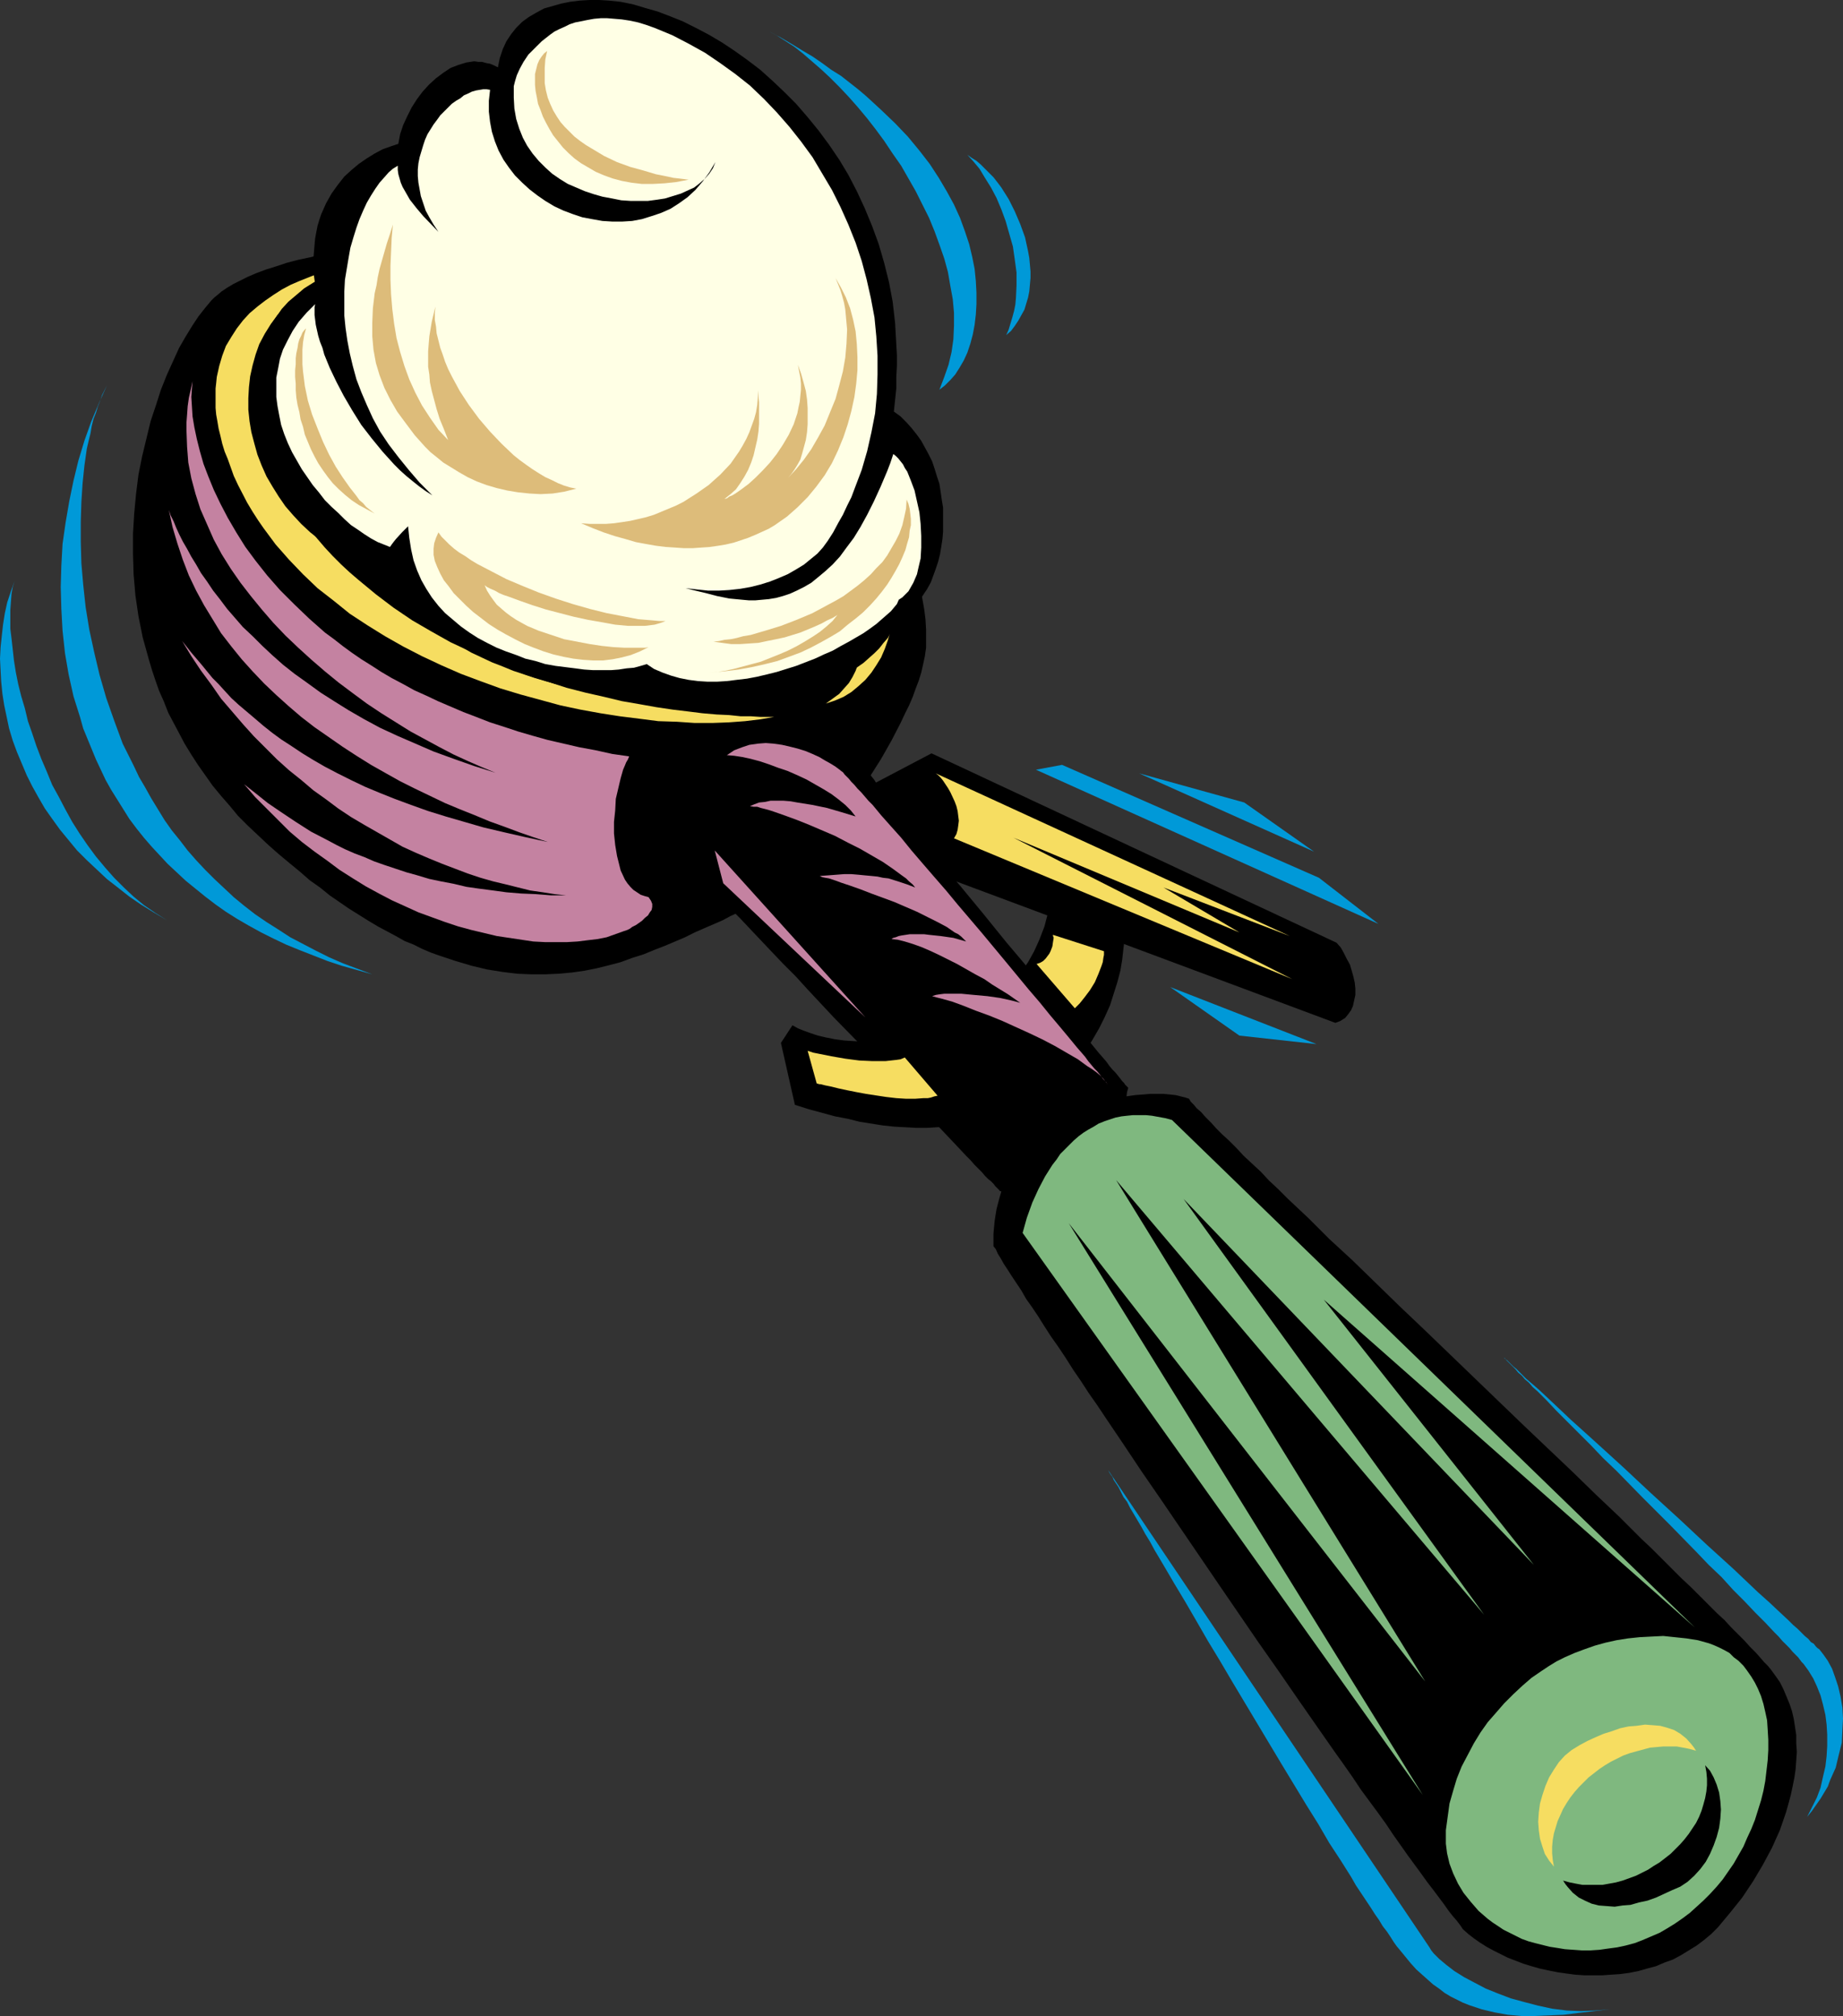
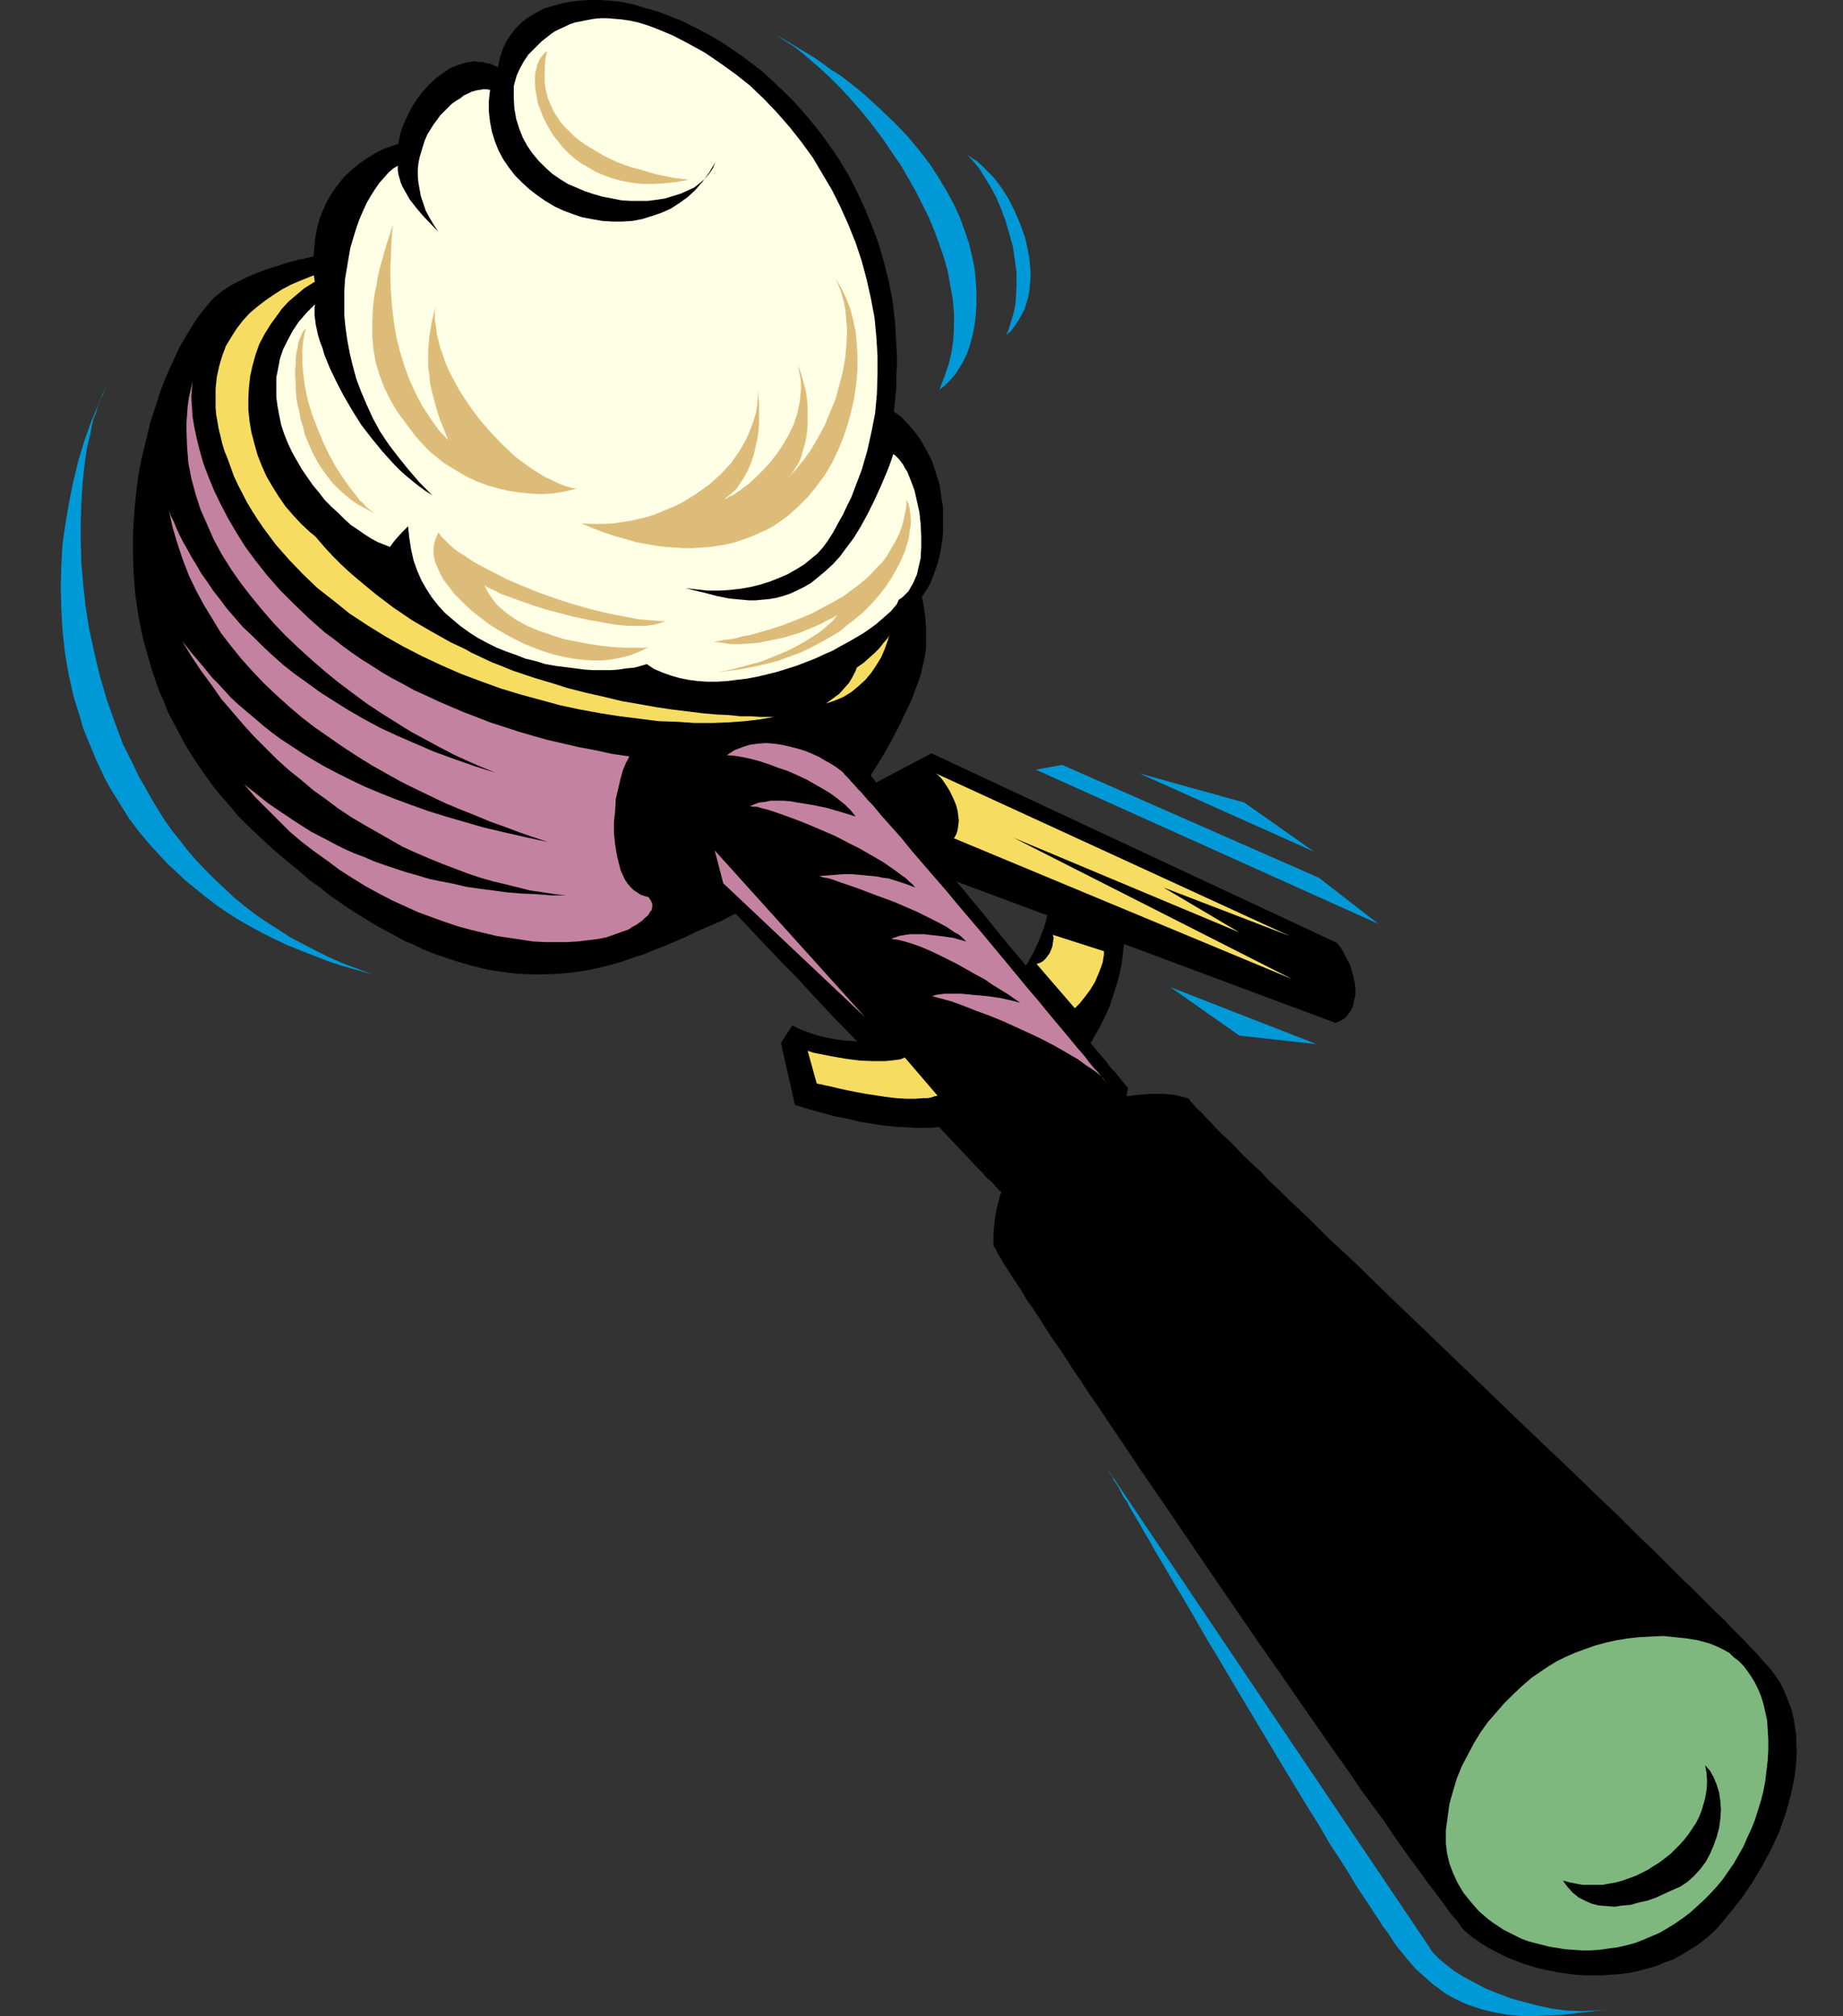
<svg xmlns="http://www.w3.org/2000/svg" xmlns:ns1="http://sodipodi.sourceforge.net/DTD/sodipodi-0.dtd" xmlns:ns2="http://www.inkscape.org/namespaces/inkscape" version="1.0" width="129.766mm" height="141.963mm" id="svg34" ns1:docname="Ice Cream Scoop.wmf">
  <rect width="100%" height="100%" fill="#333333" stroke="none" />
  <ns1:namedview id="namedview34" pagecolor="#ffffff" bordercolor="#000000" borderopacity="0.25" ns2:showpageshadow="2" ns2:pageopacity="0.0" ns2:pagecheckerboard="0" ns2:deskcolor="#d1d1d1" ns2:document-units="mm" />
  <defs id="defs1">
    <pattern id="WMFhbasepattern" patternUnits="userSpaceOnUse" width="6" height="6" x="0" y="0" />
  </defs>
  <path style="fill:#000000;fill-opacity:1;fill-rule:evenodd;stroke:none" d="m 298.152,238.79 0.646,1.777 0.162,1.939 0.323,2.262 v 2.423 2.585 l -0.323,2.747 -0.323,2.908 -0.485,2.908 -0.808,3.07 -0.97,3.07 -0.97,3.07 -1.454,3.231 -1.454,2.908 -1.778,3.07 -1.939,3.07 -2.262,2.747 -2.586,2.747 -2.586,2.585 -3.07,2.262 -1.616,1.292 -3.394,2.1 -1.778,0.808 -1.939,0.969 -1.939,0.808 -1.939,0.808 -2.262,0.646 -2.101,0.646 -2.262,0.485 -2.262,0.485 -2.424,0.323 -2.586,0.323 -2.586,0.162 -2.586,0.162 h -2.747 l -2.909,-0.162 -2.909,-0.162 -3.07,-0.323 -3.07,-0.485 -3.07,-0.485 -3.232,-0.808 -3.394,-0.646 -3.555,-0.969 -3.555,-0.969 -3.555,-1.131 -3.717,-16.479 3.07,-4.685 1.454,0.808 1.616,0.646 1.778,0.646 1.939,0.646 2.101,0.485 2.424,0.485 2.424,0.323 2.424,0.162 2.586,0.162 h 2.747 l 2.747,-0.162 2.747,-0.323 2.909,-0.323 2.747,-0.485 2.909,-0.646 2.747,-0.808 2.909,-1.131 2.747,-1.131 2.747,-1.293 2.586,-1.454 2.586,-1.777 2.424,-1.939 2.262,-2.1 2.101,-2.262 2.101,-2.585 1.939,-2.747 1.616,-2.908 1.454,-3.231 1.293,-3.393 0.97,-3.716 0.485,-1.939 0.323,-1.939 0.162,-2.1 0.323,-2.1 0.808,-0.323 0.808,-0.323 1.131,-0.162 h 1.293 1.293 1.293 l 2.909,0.485 2.747,0.646 1.293,0.485 1.293,0.485 0.97,0.646 0.97,0.646 0.646,0.646 z" id="path1" />
  <path style="fill:#000000;fill-opacity:1;fill-rule:evenodd;stroke:none" d="m 232.542,208.578 15.352,-8.078 107.787,50.408 1.131,1.292 0.808,1.454 0.808,1.616 0.808,1.454 0.485,1.616 0.485,1.777 0.323,1.454 0.162,1.616 v 1.616 l -0.323,1.454 -0.323,1.454 -0.485,1.131 -0.808,1.131 -0.808,0.969 -1.293,0.808 -1.293,0.485 -110.857,-41.36 z" id="path2" />
  <path style="fill:#000000;fill-opacity:1;fill-rule:evenodd;stroke:none" d="m 57.853,78.52 -0.808,0.646 -0.808,0.808 -0.808,0.969 -0.808,0.969 -1.778,2.262 -1.616,2.423 -1.778,2.908 -1.778,3.07 -1.616,3.554 -1.616,3.554 -1.616,4.039 -1.293,4.039 -1.454,4.362 -1.131,4.685 -1.131,4.685 -0.97,4.847 -0.646,5.17 -0.485,5.17 -0.323,5.332 v 5.332 l 0.162,5.493 0.485,5.655 0.808,5.493 1.131,5.655 1.616,5.816 0.808,2.747 0.97,2.908 0.97,2.747 1.293,2.908 1.131,2.908 1.454,2.747 1.454,2.747 1.454,2.747 1.778,2.908 1.778,2.747 1.939,2.747 1.939,2.747 2.262,2.747 2.262,2.585 2.262,2.747 2.586,2.585 2.747,2.585 2.747,2.585 2.747,2.423 2.909,2.423 2.747,2.262 2.586,2.262 2.747,1.939 2.586,2.1 2.586,1.777 2.586,1.777 2.586,1.616 2.586,1.616 2.424,1.454 2.424,1.293 2.424,1.292 2.262,1.293 2.424,0.969 2.262,1.131 2.262,0.969 2.262,0.808 4.363,1.454 4.363,1.293 4.04,0.969 4.04,0.646 3.878,0.485 3.878,0.162 h 3.717 l 3.555,-0.162 3.555,-0.323 3.394,-0.485 3.232,-0.646 3.232,-0.808 3.07,-0.808 3.07,-1.131 3.07,-0.969 2.747,-1.131 2.909,-1.131 5.333,-2.262 2.586,-1.293 2.586,-1.131 4.848,-2.1 2.101,-1.131 2.101,-0.969 1.939,-1.293 2.101,-1.292 2.101,-1.454 2.101,-1.616 2.101,-1.777 2.101,-1.777 1.939,-1.939 2.101,-1.939 4.04,-4.201 3.717,-4.362 3.717,-4.685 3.555,-4.685 3.394,-5.008 3.07,-4.847 2.747,-4.847 2.424,-4.685 1.131,-2.423 1.131,-2.262 0.97,-2.262 0.808,-2.262 0.808,-2.1 0.646,-2.1 0.485,-2.1 0.485,-2.262 0.323,-2.262 v -2.423 -2.423 l -0.162,-2.747 -0.323,-2.585 -0.485,-2.747 -0.646,-2.908 -0.808,-2.908 -1.131,-3.07 -1.131,-3.07 -1.454,-3.07 -1.454,-3.231 -1.939,-3.231 -1.939,-3.231 -2.262,-3.231 -2.424,-3.393 -2.586,-3.393 -2.909,-3.393 -3.07,-3.393 -3.394,-3.393 -3.555,-3.554 -3.878,-3.393 -4.04,-3.393 -4.363,-3.554 -4.525,-3.393 -4.848,-3.393 -5.171,-3.554 -5.333,-3.393 -5.656,-3.231 -6.141,-3.393 -4.525,-2.262 -4.525,-2.1 -4.525,-1.939 -4.686,-1.616 -4.525,-1.454 -4.525,-1.293 -4.525,-1.131 -4.525,-0.808 -4.525,-0.808 -4.363,-0.485 -4.363,-0.485 -4.363,-0.323 -4.202,-0.162 h -4.202 l -4.04,0.162 -3.878,0.323 -3.878,0.323 -3.717,0.485 -3.555,0.485 -3.555,0.485 -3.394,0.808 -3.07,0.646 -3.07,0.808 -2.909,0.969 -2.586,0.808 -2.586,0.969 -2.262,0.969 -1.939,0.969 -1.939,0.969 -1.616,0.969 -1.454,0.969 z" id="path3" />
  <path style="fill:#000000;fill-opacity:1;fill-rule:evenodd;stroke:none" d="m 266.155,316.987 h -0.162 v -0.162 l -0.323,-0.323 -0.323,-0.323 -0.485,-0.485 -0.485,-0.646 -0.646,-0.646 -0.808,-0.646 -0.808,-0.808 -0.808,-0.969 -0.97,-0.969 -0.97,-0.969 -1.131,-1.293 -1.131,-1.131 -2.424,-2.585 -2.747,-2.908 -2.909,-3.07 -3.07,-3.07 -3.07,-3.393 -3.394,-3.554 -3.394,-3.554 -7.11,-7.432 -7.11,-7.27 -6.949,-7.432 -3.232,-3.554 -3.394,-3.393 -3.07,-3.231 -2.909,-3.07 -2.747,-2.908 -2.586,-2.747 -1.131,-1.131 -1.131,-1.293 -1.131,-1.131 -0.97,-0.969 -0.808,-0.969 -0.97,-0.969 -0.646,-0.808 -0.646,-0.646 -0.646,-0.646 -0.485,-0.485 -0.485,-0.485 -0.323,-0.323 -1.131,-1.131 -0.97,-0.969 -2.101,-1.939 -1.939,-1.616 -1.616,-1.777 -0.808,-1.131 -0.646,-0.969 -0.808,-1.293 -0.485,-1.292 -0.485,-1.454 -0.323,-1.616 -0.323,-1.939 -0.162,-2.1 v -1.131 -1.131 l 0.323,-2.262 0.808,-2.262 0.808,-2.1 1.293,-2.262 1.454,-2.1 1.616,-1.939 1.616,-1.777 1.939,-1.777 1.939,-1.454 2.101,-1.293 1.939,-1.131 2.101,-0.808 1.939,-0.485 1.939,-0.323 1.778,0.162 4.686,0.808 4.525,0.969 4.525,1.131 4.363,1.454 1.939,0.808 2.101,0.969 1.778,0.969 1.778,1.131 1.778,1.292 1.454,1.293 1.293,1.454 1.293,1.616 0.323,0.485 0.323,0.485 0.485,0.646 0.646,0.808 0.485,0.808 0.808,0.969 0.808,0.969 0.646,0.969 0.97,1.131 0.97,1.293 2.101,2.423 2.262,2.908 2.424,2.908 2.747,3.393 2.747,3.231 2.747,3.554 3.07,3.554 6.141,7.432 6.141,7.593 6.141,7.27 3.07,3.716 2.909,3.393 2.747,3.393 2.747,3.231 2.424,3.07 2.424,2.747 2.101,2.585 1.131,1.293 0.97,1.131 0.808,1.131 0.808,0.969 0.808,0.808 0.646,0.808 0.646,0.808 0.485,0.646 0.485,0.485 0.323,0.485 0.323,0.323 0.323,0.323 0.162,0.162 v 0 l -0.323,1.131 -0.162,1.292 -0.808,2.585 -0.97,2.585 -1.293,2.747 -1.616,2.747 -1.778,2.747 -1.939,2.585 -2.262,2.423 -2.262,2.262 -1.293,0.969 -1.293,0.969 -1.293,0.808 -1.454,0.646 -1.293,0.808 -1.616,0.485 -1.454,0.485 -1.454,0.323 -1.616,0.162 h -1.454 l -1.616,-0.162 -1.616,-0.162 -1.616,-0.323 z" id="path4" />
  <path style="fill:#000000;fill-opacity:1;fill-rule:evenodd;stroke:none" d="m 316.412,292.429 -0.97,-0.323 -1.293,-0.323 -1.293,-0.323 -1.454,-0.162 -1.778,-0.162 h -1.778 -1.778 l -1.939,0.162 -2.101,0.162 -2.262,0.323 -2.101,0.485 -2.262,0.485 -2.262,0.646 -2.262,0.646 -2.262,0.969 -2.262,0.969 -2.262,1.131 -2.101,1.131 -2.101,1.454 -2.101,1.454 -1.939,1.777 -1.778,1.777 -1.778,1.939 -1.616,2.1 -1.454,2.262 -1.293,2.423 -1.131,2.585 -0.808,2.747 -0.808,3.07 -0.485,3.07 -0.323,3.393 v 3.393 l 0.646,0.808 0.485,1.131 0.808,1.293 0.808,1.454 0.97,1.454 1.131,1.777 1.293,1.939 1.293,1.939 1.293,2.262 1.616,2.262 1.616,2.423 1.616,2.585 1.778,2.747 1.939,2.747 1.939,2.908 1.939,3.07 2.101,3.07 2.101,3.231 2.262,3.231 2.262,3.393 4.686,6.947 4.848,7.27 5.01,7.27 5.171,7.593 10.342,15.187 10.504,15.348 5.333,7.593 5.01,7.27 5.171,7.432 4.848,6.947 2.424,3.393 2.262,3.231 2.262,3.393 4.525,6.139 2.101,2.908 1.939,2.908 1.939,2.747 1.939,2.747 1.778,2.423 1.778,2.423 1.616,2.262 1.616,2.1 1.454,1.939 1.454,1.939 1.131,1.616 1.131,1.454 1.131,1.292 0.97,1.293 0.646,0.969 1.454,1.292 1.454,1.131 1.616,1.131 1.778,1.131 1.778,0.969 1.939,0.969 1.939,0.969 2.101,0.808 2.101,0.808 2.101,0.646 2.262,0.646 2.262,0.485 2.424,0.485 2.262,0.323 2.424,0.323 2.424,0.162 h 2.262 2.586 l 2.262,-0.162 2.424,-0.162 2.424,-0.323 2.424,-0.485 2.262,-0.646 2.424,-0.646 2.262,-0.969 2.262,-0.808 2.101,-1.131 2.101,-1.292 2.101,-1.293 1.939,-1.454 1.939,-1.616 1.778,-1.777 3.232,-3.878 3.232,-4.039 2.909,-4.362 2.586,-4.362 2.424,-4.524 2.101,-4.685 1.616,-4.685 0.646,-2.262 0.646,-2.423 0.485,-2.262 0.485,-2.423 0.323,-2.262 0.162,-2.262 0.162,-2.262 -0.162,-2.262 v -2.262 l -0.323,-2.1 -0.323,-2.1 -0.485,-2.1 -0.646,-1.939 -0.808,-1.939 -0.808,-1.939 -0.97,-1.939 -1.131,-1.616 -1.293,-1.777 -0.808,-0.969 -0.97,-0.969 -0.97,-1.131 -1.293,-1.454 -1.454,-1.454 -1.454,-1.616 -1.616,-1.616 -1.939,-1.939 -1.778,-1.939 -2.101,-1.939 -2.262,-2.262 -2.262,-2.262 -2.262,-2.262 -2.586,-2.423 -2.586,-2.585 -2.586,-2.585 -2.747,-2.747 -2.747,-2.585 -2.909,-2.908 -2.909,-2.908 -6.141,-5.816 -6.302,-6.139 -6.464,-6.139 -6.626,-6.301 -13.251,-12.763 -13.251,-12.763 -6.626,-6.301 -6.302,-6.139 -6.141,-5.978 -6.141,-5.655 -2.747,-2.747 -2.747,-2.747 -2.747,-2.585 -2.747,-2.585 -2.586,-2.585 -2.424,-2.262 -2.262,-2.423 -2.262,-2.1 -2.262,-2.1 -1.939,-2.1 -1.939,-1.939 -1.778,-1.616 -1.616,-1.616 -1.454,-1.616 -1.454,-1.454 -1.131,-1.293 -1.131,-0.969 -0.808,-0.969 -0.808,-0.808 z" id="path5" />
  <path style="fill:#c482a1;fill-opacity:1;fill-rule:evenodd;stroke:none" d="m 48.48,170.611 2.424,3.07 2.747,3.231 1.454,1.777 1.454,1.777 1.616,1.616 1.616,1.777 1.778,1.939 1.939,1.777 2.101,1.777 2.101,1.777 2.262,1.939 2.424,1.939 2.424,1.777 2.747,1.777 2.909,1.939 2.909,1.777 3.07,1.777 3.394,1.777 3.555,1.777 3.717,1.777 3.878,1.616 4.04,1.616 4.363,1.616 4.525,1.616 4.686,1.454 5.01,1.454 5.01,1.454 5.494,1.293 5.656,1.292 5.979,1.293 -3.878,-1.293 -3.717,-1.292 -3.878,-1.454 -4.04,-1.454 -3.878,-1.616 -4.04,-1.616 -3.878,-1.616 -4.04,-1.939 -4.04,-1.939 -3.878,-1.939 -4.04,-2.262 -3.717,-2.1 -3.878,-2.423 -3.717,-2.423 -3.717,-2.585 -3.717,-2.585 -3.555,-2.747 -3.394,-2.908 -3.232,-2.908 -3.232,-3.07 -3.07,-3.231 -2.909,-3.231 -2.747,-3.393 -2.747,-3.554 -2.262,-3.716 -2.262,-3.716 -2.101,-3.878 -1.939,-4.039 -1.616,-4.201 -1.454,-4.362 -1.293,-4.362 -0.97,-4.524 0.485,1.454 0.808,1.616 0.646,1.616 0.808,1.777 0.97,1.939 1.131,1.939 1.131,2.1 1.293,2.1 1.293,2.262 1.616,2.262 1.616,2.423 1.778,2.262 1.939,2.585 2.101,2.423 2.101,2.423 2.586,2.423 2.586,2.585 2.586,2.423 2.909,2.585 3.07,2.423 3.394,2.423 3.555,2.585 3.555,2.262 3.878,2.423 4.202,2.423 4.202,2.262 4.525,2.1 4.848,2.1 4.848,2.1 5.333,1.939 5.494,1.939 5.656,1.777 -3.555,-1.454 -3.717,-1.616 -3.878,-1.777 -3.717,-1.939 -3.878,-2.1 -3.878,-2.1 -3.878,-2.423 -3.878,-2.423 -3.878,-2.585 -3.717,-2.747 -3.878,-2.908 -3.555,-2.908 -3.555,-3.07 -3.555,-3.231 -3.394,-3.231 -3.232,-3.393 -3.07,-3.554 -2.909,-3.554 -2.747,-3.554 -2.586,-3.716 -2.424,-3.878 -2.101,-3.878 -1.778,-4.039 -1.778,-4.039 -1.293,-4.039 -1.131,-4.201 -0.808,-4.201 -0.323,-4.201 -0.162,-4.362 v -2.1 l 0.162,-2.1 0.162,-2.262 0.323,-2.262 0.485,-2.1 0.485,-2.262 -0.162,1.939 -0.162,2.262 0.162,2.585 0.162,2.585 0.485,2.908 0.646,3.07 0.808,3.231 0.97,3.393 1.293,3.393 1.454,3.554 1.778,3.716 1.939,3.716 2.262,3.878 2.424,3.878 2.747,3.716 3.07,3.878 3.394,3.878 3.717,3.716 4.04,3.878 4.202,3.716 2.424,1.777 2.262,1.777 2.424,1.777 2.586,1.777 2.586,1.616 2.747,1.777 2.747,1.616 3.07,1.616 2.909,1.616 3.232,1.454 3.07,1.454 3.394,1.454 3.394,1.454 3.394,1.292 3.717,1.454 3.555,1.131 3.878,1.292 3.878,1.131 4.04,1.131 4.202,0.969 4.202,0.969 4.363,0.808 4.363,0.969 4.525,0.646 -0.323,0.808 -0.485,0.808 -0.323,0.808 -0.485,1.131 -0.323,1.131 -0.323,1.131 -0.646,2.747 -0.646,2.747 -0.162,3.07 -0.323,3.07 v 3.07 l 0.323,3.07 0.485,2.908 0.646,2.585 0.323,1.293 1.131,2.423 0.646,0.969 0.808,0.969 0.808,0.808 0.97,0.646 0.97,0.646 0.97,0.323 1.131,0.323 0.646,0.969 0.323,0.808 v 0.808 l -0.162,0.808 -0.485,0.646 -0.485,0.808 -0.808,0.646 -0.808,0.808 -1.616,1.131 -0.97,0.485 -0.646,0.485 -0.646,0.323 -0.485,0.162 -0.485,0.162 v 0 l -2.262,0.808 -2.262,0.808 -2.424,0.485 -2.747,0.323 -2.586,0.323 -2.747,0.162 h -2.909 -3.07 l -3.07,-0.162 -3.232,-0.485 -3.232,-0.485 -3.232,-0.485 -3.394,-0.808 -3.394,-0.808 -3.555,-0.969 -3.394,-1.131 -3.555,-1.293 -3.555,-1.292 -3.555,-1.616 -3.555,-1.616 -3.394,-1.777 -3.555,-1.939 -3.394,-2.1 -3.555,-2.262 -3.232,-2.423 -3.394,-2.423 -3.394,-2.585 -3.232,-2.747 -3.07,-3.07 -3.07,-3.07 -3.07,-3.07 -2.909,-3.393 3.07,2.423 3.232,2.585 3.555,2.423 3.878,2.585 4.04,2.585 4.363,2.262 2.424,1.292 2.262,1.131 2.586,1.131 2.586,0.969 2.586,1.131 2.747,0.969 2.909,0.969 2.909,0.969 2.909,0.808 3.232,0.969 3.07,0.646 3.394,0.646 3.394,0.808 3.394,0.485 3.717,0.485 3.555,0.485 3.878,0.323 3.878,0.162 4.04,0.323 h 4.04 l -3.07,-0.323 -3.07,-0.485 -3.394,-0.485 -3.232,-0.808 -3.232,-0.808 -3.394,-0.808 -3.394,-0.969 -3.394,-1.131 -3.394,-1.292 -3.394,-1.293 -3.555,-1.454 -3.394,-1.454 -3.555,-1.616 -3.394,-1.939 -3.394,-1.939 -3.394,-1.939 -3.555,-2.1 -3.394,-2.262 -3.232,-2.423 -3.394,-2.423 -3.232,-2.747 -3.232,-2.585 -3.232,-2.908 -3.07,-3.07 -3.07,-3.07 -2.909,-3.231 -2.909,-3.393 -2.909,-3.393 -2.586,-3.716 -2.747,-3.716 -2.586,-3.878 z" id="path6" />
  <path style="fill:#c482a1;fill-opacity:1;fill-rule:evenodd;stroke:none" d="m 294.758,288.552 v 0 l -0.162,-0.162 -0.162,-0.323 -0.323,-0.323 -0.485,-0.485 -0.485,-0.646 -0.485,-0.646 -0.646,-0.808 -0.808,-0.808 -0.808,-0.969 -0.808,-0.969 -0.808,-1.131 -0.97,-1.131 -1.131,-1.292 -2.262,-2.747 -2.424,-2.908 -2.586,-3.07 -2.747,-3.393 -2.909,-3.393 -3.07,-3.716 -3.07,-3.716 -6.302,-7.593 -6.464,-7.593 -3.07,-3.716 -3.232,-3.716 -3.07,-3.554 -2.909,-3.393 -2.747,-3.393 -2.747,-3.07 -2.586,-2.908 -2.262,-2.747 -1.131,-1.131 -0.97,-1.131 -0.97,-1.131 -0.97,-0.969 -0.808,-0.969 -0.808,-0.808 -0.646,-0.808 -0.646,-0.646 -0.485,-0.485 -0.485,-0.646 -0.485,-0.323 -0.162,-0.162 -1.293,-0.969 -1.293,-0.808 -1.454,-0.808 -1.616,-0.969 -1.778,-0.808 -1.939,-0.808 -2.101,-0.646 -1.939,-0.485 -2.101,-0.485 -2.262,-0.323 -2.101,-0.162 -2.101,0.162 -2.262,0.323 -1.939,0.646 -2.101,0.808 -1.939,1.292 1.939,0.162 2.101,0.323 2.262,0.485 2.424,0.646 2.424,0.808 2.586,0.969 2.424,0.808 2.586,1.131 2.424,1.131 2.262,1.293 2.262,1.292 2.101,1.293 1.939,1.454 1.778,1.454 1.454,1.454 1.293,1.616 -3.717,-1.131 -3.878,-1.131 -3.878,-0.808 -4.04,-0.646 -1.778,-0.323 -1.939,-0.162 h -1.616 -1.778 l -1.454,0.323 -1.616,0.162 -1.293,0.485 -1.131,0.485 0.97,0.162 h 0.97 l 0.97,0.323 1.293,0.323 1.131,0.323 1.454,0.485 2.747,0.969 3.07,1.131 3.232,1.293 3.394,1.454 3.394,1.454 3.394,1.777 3.232,1.616 3.07,1.777 3.07,1.777 2.586,1.777 2.424,1.777 1.131,0.808 0.808,0.808 0.97,0.808 0.646,0.808 -2.101,-0.808 -2.424,-0.808 -2.586,-0.808 -1.454,-0.162 -1.454,-0.323 -1.616,-0.162 -1.778,-0.162 -1.616,-0.162 -1.939,-0.162 h -1.939 l -2.101,0.162 -2.101,0.162 -2.262,0.162 0.646,0.323 0.808,0.162 0.97,0.162 0.97,0.323 0.97,0.323 1.293,0.485 2.424,0.808 2.747,0.969 2.909,1.131 3.07,1.131 3.07,1.131 5.979,2.585 2.909,1.454 2.586,1.293 2.424,1.292 2.101,1.454 0.97,0.485 0.808,0.646 0.646,0.646 0.646,0.646 -3.394,-0.969 -3.394,-0.485 -3.07,-0.323 -1.293,-0.162 h -1.454 -1.293 -1.131 l -2.101,0.323 -0.808,0.162 -0.808,0.323 -0.646,0.162 -0.485,0.323 1.616,0.162 1.939,0.485 2.101,0.646 2.262,0.808 2.262,0.969 2.424,1.131 4.848,2.423 4.848,2.747 2.424,1.293 2.101,1.454 2.101,1.293 2.101,1.293 1.616,1.131 1.616,1.131 -1.131,-0.323 -1.293,-0.323 -1.454,-0.323 -1.454,-0.323 -3.394,-0.485 -3.555,-0.323 -3.394,-0.323 h -1.616 -1.616 -1.293 l -1.293,0.162 -0.97,0.162 -0.97,0.323 1.131,0.323 1.293,0.323 2.909,0.808 3.07,1.131 3.232,1.292 3.555,1.293 3.555,1.454 7.11,3.231 3.394,1.616 3.394,1.777 3.07,1.777 3.07,1.777 2.424,1.777 1.293,0.808 1.131,0.808 0.97,0.808 0.808,0.808 0.646,0.808 z" id="path7" />
  <path style="fill:#c482a1;fill-opacity:1;fill-rule:evenodd;stroke:none" d="m 230.28,270.78 -40.077,-44.43 2.262,8.724 z" id="path8" />
  <path style="fill:#f6dd61;fill-opacity:1;fill-rule:evenodd;stroke:none" d="m 104.232,68.826 -1.293,0.162 h -1.454 l -1.778,0.323 -1.778,0.162 -2.101,0.485 -2.101,0.323 -2.101,0.485 -2.424,0.646 -2.262,0.646 -2.424,0.808 -2.424,0.969 -2.424,0.969 -2.262,0.969 -2.424,1.293 -2.262,1.454 -2.101,1.454 -2.101,1.616 -2.101,1.777 -1.778,1.939 -1.616,2.1 -1.454,2.262 -1.454,2.423 -0.97,2.585 -0.808,2.747 -0.646,2.908 -0.162,1.616 -0.162,1.454 v 1.777 1.616 1.777 l 0.162,1.777 0.323,1.777 0.323,1.939 0.485,1.939 0.485,2.1 0.646,2.1 0.808,1.939 0.808,2.262 0.808,2.262 1.131,2.423 2.424,4.685 1.454,2.423 1.454,2.262 1.454,2.1 3.232,4.362 3.555,4.039 3.717,3.878 3.878,3.716 4.363,3.393 4.202,3.393 4.686,3.07 4.686,2.908 4.848,2.747 5.01,2.585 5.171,2.423 5.171,2.262 5.171,1.939 5.333,1.939 5.333,1.616 5.333,1.454 5.333,1.454 5.333,1.131 5.333,0.969 5.171,0.808 5.171,0.646 5.01,0.646 5.01,0.162 4.686,0.323 h 4.686 l 4.363,-0.162 4.363,-0.323 4.04,-0.485 3.717,-0.646 h -0.808 -0.97 -0.97 -0.97 l -2.424,-0.162 h -2.747 l -3.07,-0.323 -3.394,-0.162 -3.717,-0.323 -3.878,-0.485 -4.04,-0.485 -4.363,-0.646 -4.525,-0.808 -4.686,-0.808 -4.686,-1.131 -5.01,-1.131 -5.01,-1.293 -5.01,-1.616 -5.171,-1.616 -5.171,-1.939 -5.171,-2.1 -5.171,-2.423 -5.171,-2.423 -5.171,-2.908 -5.01,-2.908 -5.01,-3.393 -4.686,-3.554 -4.686,-3.878 -2.262,-1.939 -2.262,-2.1 -2.262,-2.262 -2.101,-2.262 -1.939,-2.262 -2.101,-2.585 -1.939,-2.423 -1.939,-2.585 -1.939,-2.747 -1.778,-2.747 -1.778,-2.747 -1.616,-2.908 -0.323,-0.969 -0.646,-1.131 -0.323,-1.131 -0.485,-1.454 -0.485,-1.454 -0.323,-1.777 -0.485,-1.777 -0.323,-1.939 -0.162,-1.939 -0.162,-2.1 -0.162,-2.262 v -2.1 -2.262 l 0.323,-2.262 0.323,-2.423 0.485,-2.262 0.646,-2.262 0.646,-2.262 0.97,-2.262 1.131,-2.262 1.454,-2.1 1.454,-2.1 1.778,-1.939 2.101,-1.777 2.101,-1.777 2.586,-1.616 2.747,-1.454 3.07,-1.454 3.232,-1.131 1.778,-0.485 1.778,-0.485 1.939,-0.323 1.939,-0.485 2.101,-0.323 z" id="path9" />
  <path style="fill:#f6dd61;fill-opacity:1;fill-rule:evenodd;stroke:none" d="m 115.059,69.957 1.454,-0.162 h 1.616 1.616 1.778 l 1.778,0.162 1.939,0.162 3.878,0.646 4.202,0.808 4.202,1.131 4.525,1.293 4.686,1.616 4.848,1.777 4.686,1.939 5.01,2.1 5.01,2.423 5.01,2.423 4.848,2.747 5.01,2.908 5.01,3.07 4.686,3.07 4.848,3.393 4.525,3.393 4.525,3.554 4.202,3.716 4.202,3.716 3.878,3.878 3.555,3.878 3.394,4.039 2.909,4.039 2.747,4.201 1.293,2.1 1.131,1.939 1.131,2.1 0.97,2.262 0.808,1.939 0.808,2.262 0.646,2.1 0.485,2.1 0.485,2.1 0.323,2.1 0.162,2.1 v 2.262 l -0.162,2.262 -0.323,2.423 -0.485,2.262 -0.646,2.262 -0.808,2.262 -0.97,2.262 -1.293,2.1 -1.293,1.939 -1.616,1.939 -1.778,1.616 -1.939,1.616 -2.101,1.293 -2.262,0.969 -2.424,0.808 1.778,-1.292 1.778,-1.293 1.293,-1.454 1.293,-1.454 0.97,-1.616 0.808,-1.616 0.646,-1.777 0.485,-1.939 0.323,-2.262 0.162,-2.1 0.162,-2.423 v -2.585 l -0.162,-2.908 -0.162,-2.908 -0.162,-3.231 -0.162,-3.554 -0.162,-0.969 -0.162,-0.969 -0.162,-0.969 -0.485,-1.131 -0.646,-2.262 -1.131,-2.423 -1.454,-2.585 -1.616,-2.908 -1.939,-2.908 -2.101,-2.908 -2.424,-3.07 -2.586,-3.231 -2.747,-3.231 -3.07,-3.231 -3.232,-3.393 -3.394,-3.231 -3.717,-3.393 -3.717,-3.231 -4.04,-3.231 -4.202,-3.231 -4.202,-3.231 -4.525,-3.07 -4.525,-2.908 -4.686,-2.747 -4.848,-2.747 -5.01,-2.585 -5.01,-2.423 -5.171,-2.1 -5.333,-1.939 -5.333,-1.777 -5.494,-1.616 -5.494,-1.293 -5.494,-1.131 z" id="path10" />
-   <path style="fill:#7fb87f;fill-opacity:1;fill-rule:evenodd;stroke:none" d="m 451.025,433.151 -139.137,-135.067 -1.778,-0.485 -1.778,-0.323 -1.778,-0.323 -1.616,-0.162 h -1.616 -1.778 l -1.616,0.162 -1.454,0.162 -1.616,0.323 -1.454,0.485 -1.454,0.485 -1.616,0.646 -1.293,0.808 -1.454,0.808 -1.293,0.808 -1.293,0.969 -1.293,1.131 -1.131,1.131 -1.293,1.293 -1.131,1.131 -0.97,1.454 -1.131,1.454 -1.939,3.07 -1.778,3.393 -1.616,3.554 -1.454,4.039 -1.131,4.039 106.494,149.608 -94.213,-152.193 94.859,121.98 -82.254,-133.451 97.929,115.679 -79.992,-110.671 93.243,97.423 -55.914,-70.603 z" id="path11" />
  <path style="fill:#7fb87f;fill-opacity:1;fill-rule:evenodd;stroke:none" d="m 454.742,437.352 -2.909,-0.808 -3.07,-0.485 -3.07,-0.323 -3.07,-0.323 -3.232,0.162 -3.07,0.162 -3.07,0.323 -3.07,0.485 -2.909,0.646 -2.909,0.808 -2.747,0.969 -2.586,0.969 -2.586,1.131 -2.262,1.131 -2.101,1.292 -1.939,1.293 -2.586,1.777 -2.424,2.1 -2.424,2.262 -2.424,2.423 -2.101,2.423 -2.262,2.585 -1.939,2.747 -1.778,2.908 -1.616,3.07 -1.616,3.07 -1.293,3.231 -0.97,3.231 -0.97,3.393 -0.485,3.554 -0.485,3.554 v 3.554 l 0.323,2.585 0.646,2.747 0.97,2.585 1.293,2.747 1.454,2.423 1.939,2.423 2.101,2.423 2.424,2.1 1.293,0.969 1.454,0.969 1.454,0.969 1.616,0.808 1.616,0.808 1.616,0.808 1.778,0.646 1.778,0.485 1.939,0.485 1.939,0.485 2.101,0.323 1.939,0.323 2.262,0.162 2.262,0.162 h 2.262 l 2.424,-0.162 2.262,-0.323 2.424,-0.323 2.262,-0.485 2.424,-0.646 2.101,-0.808 2.262,-0.969 2.262,-0.969 1.939,-1.131 2.101,-1.292 2.101,-1.454 1.939,-1.454 1.778,-1.616 1.778,-1.616 1.778,-1.777 1.778,-1.939 1.616,-1.939 1.454,-2.1 1.454,-2.1 1.293,-2.262 1.293,-2.262 0.97,-2.262 1.131,-2.423 0.97,-2.423 0.808,-2.585 0.808,-2.585 0.646,-2.585 0.485,-2.585 0.323,-2.747 0.323,-2.747 0.162,-2.747 v -2.747 l -0.162,-2.747 -0.162,-2.423 -0.485,-2.262 -0.485,-2.1 -0.646,-2.1 -0.808,-1.939 -0.808,-1.616 -0.97,-1.616 -1.131,-1.616 -0.97,-1.292 -1.293,-1.293 -1.293,-0.969 -1.131,-1.131 -1.454,-0.808 -1.293,-0.646 -1.454,-0.646 z" id="path12" />
-   <path style="fill:#f6dd61;fill-opacity:1;fill-rule:evenodd;stroke:none" d="m 413.534,496.807 -1.293,-1.616 -1.131,-1.777 -0.646,-1.939 -0.646,-2.1 -0.323,-2.262 -0.162,-2.262 0.162,-2.423 0.323,-2.423 0.646,-2.262 0.808,-2.423 0.97,-2.262 1.293,-2.1 1.293,-1.939 1.616,-1.777 1.778,-1.454 2.101,-1.293 2.101,-1.131 2.101,-0.969 2.262,-0.969 2.101,-0.646 2.262,-0.808 2.262,-0.485 2.101,-0.162 2.262,-0.323 2.101,0.162 1.939,0.162 1.778,0.485 1.939,0.646 1.616,0.969 1.616,1.293 1.293,1.454 0.646,0.808 0.646,0.969 -1.778,-0.485 -1.616,-0.323 -1.778,-0.323 h -1.778 -1.778 l -1.778,0.162 -1.778,0.162 -1.778,0.485 -1.778,0.485 -1.778,0.485 -1.778,0.646 -1.616,0.808 -1.616,0.808 -1.616,0.969 -1.454,0.969 -1.454,1.131 -1.454,1.131 -1.293,1.293 -1.293,1.292 -1.131,1.293 -1.131,1.454 -0.97,1.454 -0.97,1.616 -0.646,1.454 -0.808,1.777 -0.485,1.616 -0.485,1.616 -0.323,1.777 -0.162,1.777 v 1.777 l 0.162,1.777 z" id="path13" />
  <path style="fill:#000000;fill-opacity:1;fill-rule:evenodd;stroke:none" d="m 453.772,469.826 1.293,1.454 0.97,1.777 0.808,1.939 0.646,2.1 0.323,2.262 0.162,2.262 -0.162,2.423 -0.323,2.423 -0.646,2.423 -0.808,2.262 -0.97,2.262 -1.131,2.1 -1.454,1.939 -1.616,1.777 -1.778,1.616 -1.939,1.292 -2.262,0.969 -2.101,0.969 -2.101,0.969 -2.262,0.808 -2.262,0.485 -2.262,0.646 -2.101,0.162 -2.101,0.323 -2.101,-0.162 -2.101,-0.162 -1.939,-0.485 -1.778,-0.808 -1.616,-0.808 -1.616,-1.292 -1.293,-1.454 -0.646,-0.808 -0.646,-0.969 1.778,0.485 1.616,0.323 1.778,0.323 h 1.778 1.778 1.778 l 3.555,-0.646 1.778,-0.485 1.778,-0.646 1.778,-0.646 1.616,-0.808 1.616,-0.808 1.454,-0.969 1.616,-0.969 1.454,-1.131 1.454,-1.131 1.293,-1.292 1.293,-1.293 1.131,-1.292 1.131,-1.454 0.97,-1.454 0.97,-1.454 0.808,-1.616 0.646,-1.616 0.485,-1.616 0.485,-1.777 0.323,-1.777 0.162,-1.616 v -1.777 l -0.162,-1.777 z" id="path14" />
  <path style="fill:#f6dd61;fill-opacity:1;fill-rule:evenodd;stroke:none" d="m 343.238,249.13 -94.213,-43.299 0.646,0.485 0.646,0.646 0.646,0.808 0.646,0.969 0.646,0.969 0.646,1.131 1.131,2.423 0.485,1.292 0.323,1.293 0.162,1.292 0.162,1.293 -0.162,1.292 -0.162,1.131 -0.323,1.131 -0.646,1.131 90.011,37.483 -74.174,-37.644 60.115,25.204 -20.2,-11.956 z" id="path15" />
  <path style="fill:#f6dd61;fill-opacity:1;fill-rule:evenodd;stroke:none" d="m 214.928,279.666 2.424,8.724 v 0 h 0.162 l 0.485,0.162 h 0.323 l 0.646,0.162 0.646,0.162 0.808,0.162 0.808,0.162 1.939,0.485 2.262,0.485 2.424,0.485 2.586,0.485 5.333,0.808 2.747,0.323 2.586,0.162 h 2.424 l 2.262,-0.162 h 1.131 l 0.808,-0.162 0.97,-0.323 0.808,-0.162 -8.726,-10.178 -1.131,0.485 -1.131,0.162 -1.454,0.162 -1.454,0.162 h -1.616 -1.778 l -3.555,-0.162 -3.717,-0.485 -3.717,-0.646 -3.232,-0.646 -1.616,-0.323 z" id="path16" />
  <path style="fill:#f6dd61;fill-opacity:1;fill-rule:evenodd;stroke:none" d="m 280.214,248.807 13.574,4.362 v 0.969 l -0.162,0.808 -0.162,1.131 -0.323,0.969 -0.808,2.1 -0.97,2.262 -1.293,2.1 -1.454,1.939 -1.293,1.616 -0.646,0.646 -0.646,0.646 -10.181,-11.794 0.97,-0.323 0.808,-0.485 0.646,-0.646 0.485,-0.646 0.485,-0.646 0.323,-0.646 0.485,-1.293 0.162,-1.131 0.162,-0.969 v -0.323 l -0.162,-0.323 z" id="path17" />
  <path style="fill:#0099d8;fill-opacity:1;fill-rule:evenodd;stroke:none" d="m 275.689,204.862 91.142,41.037 -15.837,-12.279 -68.357,-30.051 z" id="path18" />
  <path style="fill:#0099d8;fill-opacity:1;fill-rule:evenodd;stroke:none" d="M 303.161,205.831 349.702,226.673 331.118,213.587 Z" id="path19" />
  <path style="fill:#0099d8;fill-opacity:1;fill-rule:evenodd;stroke:none" d="m 311.403,262.702 38.946,15.187 -20.523,-2.262 z" id="path20" />
  <path style="fill:#0099d8;fill-opacity:1;fill-rule:evenodd;stroke:none" d="m 28.442,102.593 -0.646,1.293 -0.646,1.292 -0.485,1.454 -0.646,1.616 -0.485,1.616 -0.646,1.616 -0.485,1.939 -0.323,1.939 -0.485,1.939 -0.485,2.1 -0.323,2.262 -0.323,2.262 -0.485,4.685 -0.323,5.008 -0.162,5.17 v 5.493 l 0.162,5.655 0.485,5.655 0.646,5.978 0.97,5.978 1.293,5.978 1.454,6.139 1.778,6.139 2.101,5.978 2.262,6.139 1.454,2.908 1.454,2.908 1.454,3.07 1.616,2.747 1.616,2.908 1.778,2.908 1.778,2.908 1.939,2.747 2.101,2.585 2.101,2.747 2.262,2.585 2.424,2.585 2.424,2.423 2.586,2.423 2.586,2.423 2.747,2.262 2.909,2.262 3.07,2.1 3.07,1.939 3.232,2.1 3.394,1.777 3.394,1.777 3.555,1.777 3.717,1.616 3.878,1.454 3.878,1.454 -4.04,-1.131 -4.04,-1.131 -3.878,-1.293 -3.717,-1.454 -3.717,-1.454 -3.555,-1.454 -3.394,-1.616 -3.232,-1.616 -3.232,-1.777 -3.07,-1.777 -3.07,-1.939 -2.747,-1.939 -2.747,-2.1 -2.586,-2.1 -2.586,-2.1 -2.424,-2.262 -2.424,-2.262 -2.101,-2.262 -2.101,-2.262 -2.101,-2.423 -1.939,-2.423 -1.939,-2.585 -1.616,-2.585 -1.616,-2.585 -1.616,-2.585 -1.454,-2.585 -1.293,-2.747 -1.293,-2.747 -1.131,-2.747 -1.131,-2.747 -1.131,-2.747 -0.808,-2.908 -1.778,-5.655 -1.293,-5.816 -0.97,-5.655 -0.646,-5.978 -0.323,-5.816 -0.162,-5.816 0.162,-5.655 0.323,-5.816 0.808,-5.655 0.97,-5.655 1.131,-5.493 1.293,-5.332 1.616,-5.332 1.778,-5.008 2.101,-5.008 z" id="path21" />
-   <path style="fill:#0099d8;fill-opacity:1;fill-rule:evenodd;stroke:none" d="m 3.878,154.616 -0.485,1.616 -0.323,1.777 -0.162,2.1 -0.162,2.262 v 2.423 2.585 l 0.323,2.585 0.323,2.908 0.323,2.908 0.485,3.07 0.646,3.231 0.808,3.231 0.97,3.231 0.808,3.393 1.131,3.231 1.131,3.393 1.293,3.393 1.454,3.393 1.454,3.554 1.778,3.231 1.778,3.393 1.778,3.231 1.939,3.07 2.101,3.07 2.262,3.07 2.424,2.908 2.424,2.747 2.586,2.585 2.586,2.423 2.747,2.262 3.07,2.1 3.07,1.939 -3.555,-2.1 -3.394,-2.1 -3.07,-2.1 -3.07,-2.423 -2.909,-2.262 -2.747,-2.585 -2.586,-2.423 -2.586,-2.585 -2.262,-2.747 -2.262,-2.747 -2.101,-2.908 -1.939,-2.747 -1.778,-3.07 -1.616,-2.908 -1.454,-2.908 -1.293,-3.07 -1.293,-3.07 -1.131,-3.07 -0.97,-3.231 -0.646,-3.07 -0.646,-3.07 -0.485,-3.07 -0.323,-3.231 -0.162,-3.07 L 0,175.296 l 0.162,-3.07 0.323,-3.07 0.323,-2.908 0.485,-3.07 0.646,-2.908 0.97,-2.908 z" id="path22" />
  <path style="fill:#0099d8;fill-opacity:1;fill-rule:evenodd;stroke:none" d="m 204.747,8.401 2.101,1.131 2.262,1.454 2.262,1.454 2.262,1.777 2.424,2.1 2.424,2.1 2.424,2.262 2.424,2.423 2.586,2.747 2.424,2.747 2.424,2.908 2.262,2.908 2.262,3.07 2.262,3.393 2.262,3.231 1.939,3.393 1.939,3.393 1.778,3.554 1.778,3.554 1.454,3.554 1.293,3.554 1.293,3.716 0.97,3.554 0.646,3.716 0.646,3.554 0.323,3.554 v 3.554 l -0.162,3.554 -0.485,3.393 -0.808,3.393 -1.131,3.231 -1.293,3.393 1.454,-1.131 1.454,-1.454 1.293,-1.454 1.131,-1.777 1.131,-1.939 0.97,-2.1 0.808,-2.423 0.646,-2.423 0.485,-2.585 0.323,-2.747 0.162,-2.747 v -3.07 l -0.162,-3.07 -0.323,-3.231 -0.646,-3.231 -0.808,-3.393 -1.131,-3.393 -1.293,-3.554 -1.616,-3.554 -1.939,-3.554 -2.101,-3.554 -2.424,-3.716 -2.747,-3.554 -3.07,-3.716 -3.394,-3.554 -3.717,-3.554 -4.04,-3.716 -2.101,-1.777 -2.262,-1.777 -2.262,-1.777 -2.586,-1.616 -2.424,-1.777 -2.586,-1.777 -2.747,-1.616 -2.909,-1.777 -2.747,-1.616 z" id="path23" />
  <path style="fill:#0099d8;fill-opacity:1;fill-rule:evenodd;stroke:none" d="m 257.429,41.199 1.616,1.777 1.616,1.939 1.454,2.423 1.616,2.585 1.454,2.747 1.293,3.07 1.131,3.07 0.97,3.393 0.97,3.393 0.485,3.393 0.485,3.554 v 3.393 l -0.162,3.393 -0.162,1.777 -0.323,1.616 -0.485,1.777 -0.485,1.616 -0.485,1.616 -0.646,1.454 1.293,-1.131 0.97,-1.293 0.97,-1.454 0.808,-1.454 0.808,-1.454 0.485,-1.616 0.485,-1.616 0.323,-1.616 0.162,-1.777 0.162,-1.777 V 72.219 l -0.162,-1.777 -0.162,-1.777 -0.323,-1.777 -0.808,-3.716 -1.293,-3.554 -1.454,-3.393 -1.616,-3.231 -1.939,-3.07 -0.97,-1.293 -1.131,-1.454 -1.131,-1.131 -1.131,-1.131 -1.131,-1.131 -1.131,-0.969 -1.293,-0.808 z" id="path24" />
  <path style="fill:#0099d8;fill-opacity:1;fill-rule:evenodd;stroke:none" d="m 294.92,391.306 85.486,126.989 0.485,0.808 0.646,0.808 0.646,0.646 0.808,0.808 1.939,1.616 2.101,1.616 2.586,1.616 2.747,1.454 3.07,1.616 3.232,1.292 3.394,1.293 3.555,0.969 3.717,0.969 3.717,0.808 3.878,0.485 3.878,0.162 3.878,-0.162 3.717,-0.323 -4.202,0.485 -4.202,0.485 -3.878,0.485 -3.878,0.162 -3.878,0.162 h -3.555 l -3.555,-0.323 -3.555,-0.646 -3.394,-0.808 -3.394,-1.131 -1.616,-0.646 -1.616,-0.808 -1.616,-0.808 -1.616,-0.969 -1.454,-1.131 -1.616,-1.131 -1.454,-1.293 -1.454,-1.292 -1.616,-1.454 -1.454,-1.616 -1.454,-1.777 -1.454,-1.777 -0.808,-0.969 -0.808,-1.131 -0.808,-1.292 -0.97,-1.454 -1.131,-1.454 -0.97,-1.616 -1.131,-1.616 -1.131,-1.777 -1.293,-1.939 -1.293,-1.939 -1.293,-1.939 -1.293,-2.262 -2.747,-4.362 -3.07,-4.685 -2.909,-5.008 -3.232,-5.17 -3.232,-5.332 -3.232,-5.332 -13.251,-22.134 -3.232,-5.493 -3.232,-5.332 -3.07,-5.332 -2.909,-5.008 -2.909,-4.847 -2.747,-4.685 -2.586,-4.362 -1.131,-2.1 -1.293,-2.1 -0.97,-1.777 -2.101,-3.554 -0.97,-1.616 -0.808,-1.616 -0.97,-1.292 -0.646,-1.293 -0.646,-1.293 -0.646,-0.969 -0.646,-0.969 -0.323,-0.808 -0.485,-0.646 -0.323,-0.485 -0.162,-0.323 z" id="path25" />
-   <path style="fill:#0099d8;fill-opacity:1;fill-rule:evenodd;stroke:none" d="m 480.921,483.559 1.293,-2.585 1.293,-2.585 0.97,-2.585 0.646,-2.908 0.646,-2.747 0.323,-2.747 0.162,-2.747 v -2.908 l -0.162,-2.747 -0.323,-2.585 -0.646,-2.747 -0.646,-2.423 -0.97,-2.423 -0.97,-2.1 -1.293,-2.1 -1.293,-1.777 -0.485,-0.485 -0.485,-0.646 -0.485,-0.646 -0.646,-0.646 -0.808,-0.808 -0.808,-0.969 -0.97,-0.969 -0.97,-0.969 -0.97,-1.131 -1.131,-1.131 -2.424,-2.585 -2.747,-2.747 -2.747,-2.908 -3.07,-3.07 -3.07,-3.393 -3.394,-3.231 -3.394,-3.554 -6.949,-7.109 -7.272,-7.27 -6.949,-7.109 -3.555,-3.393 -3.232,-3.393 -3.232,-3.231 -3.07,-3.07 -2.909,-2.908 -2.586,-2.747 -2.424,-2.423 -1.293,-1.131 -0.97,-1.131 -1.131,-0.969 -0.808,-0.969 -0.97,-0.808 -0.646,-0.808 -0.808,-0.808 -0.646,-0.646 -0.485,-0.485 -0.485,-0.485 -0.646,-0.646 v 0 l -0.162,-0.162 0.162,0.162 h 0.162 l 0.162,0.323 0.485,0.323 0.485,0.485 0.485,0.485 0.646,0.646 0.808,0.646 0.808,0.808 0.808,0.808 0.97,0.969 1.131,0.969 1.131,0.969 1.293,1.131 2.586,2.423 2.747,2.585 3.07,2.908 3.232,2.908 3.394,3.07 3.555,3.231 3.717,3.393 7.434,6.947 7.434,6.786 7.434,6.947 3.555,3.231 3.555,3.231 3.232,3.07 3.232,3.07 3.07,2.747 2.747,2.585 2.424,2.262 1.131,1.131 1.131,0.969 0.97,0.969 0.97,0.969 0.97,0.808 0.646,0.808 0.808,0.485 0.485,0.646 0.485,0.485 0.485,0.323 1.131,1.454 1.131,1.616 1.131,2.1 0.808,2.262 0.808,2.423 0.646,2.747 0.485,2.908 0.162,2.908 -0.162,3.07 -0.162,3.393 -0.808,3.231 -0.808,3.393 -1.454,3.231 -0.646,1.777 -0.97,1.616 -0.97,1.616 -1.131,1.616 -1.131,1.616 z" id="path26" />
  <path style="fill:#000000;fill-opacity:1;fill-rule:evenodd;stroke:none" d="m 162.085,0.162 3.07,0.323 3.232,0.646 3.232,0.969 3.394,0.969 3.394,1.293 3.232,1.293 3.555,1.777 3.394,1.777 3.555,2.1 3.394,2.262 3.394,2.423 3.394,2.585 3.232,2.908 3.232,3.07 3.07,3.07 3.07,3.554 2.909,3.554 2.747,3.716 2.747,4.039 2.424,4.039 2.262,4.362 2.101,4.524 1.939,4.685 1.778,4.847 1.454,5.008 1.293,5.17 0.97,5.17 0.646,5.655 0.323,5.655 0.162,2.908 v 2.908 l -0.162,2.908 v 3.07 l -0.323,3.07 -0.323,3.07 1.778,1.292 1.454,1.454 1.454,1.616 1.293,1.616 1.293,1.777 0.97,1.777 0.97,1.777 0.97,1.939 0.646,1.939 0.646,2.1 0.646,1.939 0.323,2.1 0.323,2.262 0.323,1.939 v 2.262 2.1 2.1 l -0.162,1.939 -0.323,2.1 -0.323,1.939 -0.485,1.939 -0.646,1.939 -0.646,1.777 -0.646,1.777 -0.97,1.777 -0.97,1.454 -0.97,1.454 -1.131,1.454 -1.131,1.293 -1.454,1.131 -1.293,1.131 -1.454,0.808 -0.485,1.454 -0.808,1.454 -0.808,1.454 -1.131,1.293 -1.131,1.454 -1.293,1.292 -1.454,1.293 -1.454,1.292 -1.616,1.131 -1.778,1.131 -1.778,0.969 -2.101,1.131 -1.939,0.969 -2.101,0.808 -2.262,0.969 -2.262,0.646 -2.424,0.646 -2.424,0.646 -2.424,0.485 -2.586,0.323 -2.586,0.323 -2.586,0.162 -2.586,0.162 -2.747,-0.162 h -2.586 l -2.747,-0.323 -2.747,-0.323 -2.586,-0.646 -2.747,-0.485 -2.747,-0.808 -2.586,-0.969 -2.747,-0.969 -0.97,0.485 -1.131,0.646 -1.454,0.323 -1.778,0.323 -1.778,0.162 h -2.101 l -2.101,-0.162 -2.424,-0.162 -2.424,-0.323 -2.586,-0.323 -2.586,-0.646 -2.747,-0.485 -2.909,-0.808 -2.747,-0.808 -2.909,-0.969 -2.909,-0.969 -2.747,-1.131 -2.909,-1.131 -2.747,-1.293 -2.747,-1.292 -2.747,-1.616 -2.586,-1.454 -2.424,-1.616 -2.424,-1.616 -2.262,-1.777 -1.939,-1.777 -1.939,-1.939 -1.616,-1.939 -1.454,-2.1 -1.293,-2.1 -0.97,-2.1 -0.808,-2.262 -3.232,-0.808 -3.232,-0.808 -3.07,-1.293 -2.909,-1.454 -2.909,-1.454 -2.586,-1.939 -2.424,-1.939 -2.424,-2.262 -2.101,-2.262 -2.101,-2.423 -1.778,-2.585 -1.616,-2.585 -1.616,-2.747 -1.293,-2.908 -1.131,-2.908 -0.808,-2.908 -0.808,-3.07 -0.485,-2.908 -0.323,-3.07 v -3.07 l 0.162,-2.908 0.323,-2.908 0.646,-2.908 0.808,-2.908 0.97,-2.747 1.454,-2.747 1.616,-2.585 1.778,-2.423 2.101,-2.262 2.262,-2.262 2.747,-1.939 2.909,-1.777 -0.323,-2.262 v -2.1 l -0.162,-2.1 0.162,-1.939 0.162,-1.939 0.162,-1.777 0.323,-1.777 0.323,-1.616 0.485,-1.616 0.485,-1.454 0.646,-1.454 0.646,-1.454 1.454,-2.585 1.616,-2.262 1.778,-2.262 1.939,-1.777 1.939,-1.616 2.101,-1.454 2.101,-1.293 2.101,-1.131 2.262,-0.808 1.939,-0.646 0.485,-2.585 0.808,-2.423 1.131,-2.423 1.131,-2.262 1.454,-2.262 1.454,-1.939 1.778,-1.939 1.778,-1.616 1.939,-1.454 1.939,-1.293 2.101,-0.808 2.101,-0.646 2.101,-0.323 1.131,0.162 h 0.97 l 1.131,0.323 0.97,0.162 1.131,0.485 0.97,0.485 0.485,-2.423 0.808,-2.423 0.97,-2.1 1.293,-1.939 1.293,-1.616 1.616,-1.616 1.778,-1.293 1.939,-1.131 2.101,-1.131 2.262,-0.646 2.262,-0.646 2.424,-0.485 2.586,-0.323 L 156.913,0 h 2.586 z" id="path27" />
  <path style="fill:#ffffe5;fill-opacity:1;fill-rule:evenodd;stroke:none" d="m 115.059,131.836 -1.778,-1.131 -1.778,-1.292 -1.616,-1.293 -1.778,-1.454 -1.616,-1.454 -1.616,-1.616 -3.07,-3.393 -2.909,-3.554 -2.747,-3.554 -2.424,-3.878 -2.262,-3.878 -1.939,-3.716 -1.778,-3.716 -1.454,-3.554 -0.485,-1.777 -0.646,-1.616 -0.485,-1.616 -0.323,-1.454 -0.323,-1.454 -0.162,-1.293 -0.162,-1.293 V 82.882 81.751 l 0.162,-0.808 -2.262,2.262 -2.101,2.423 -1.616,2.423 -1.293,2.423 -1.293,2.585 -0.808,2.423 -0.485,2.585 -0.485,2.423 v 2.585 2.585 l 0.323,2.423 0.485,2.585 0.485,2.423 0.808,2.423 0.97,2.423 1.131,2.423 1.293,2.262 1.293,2.262 1.454,2.1 1.454,2.1 1.616,1.939 1.616,2.1 1.778,1.777 1.778,1.616 1.616,1.616 1.778,1.616 1.939,1.293 1.616,1.131 1.778,1.131 1.778,0.969 1.616,0.646 1.616,0.646 v 0 l 0.162,-0.162 0.323,-0.485 0.485,-0.646 0.646,-0.808 1.616,-1.777 0.808,-0.808 0.808,-0.808 0.323,3.07 0.485,3.07 0.646,2.908 0.97,2.747 1.131,2.585 1.293,2.262 1.454,2.262 1.778,2.262 1.778,1.939 2.101,1.777 2.101,1.777 2.262,1.616 2.262,1.454 2.424,1.293 2.586,1.292 2.424,0.969 2.747,0.969 2.424,0.969 2.747,0.646 2.586,0.808 2.747,0.485 2.586,0.323 2.586,0.323 2.424,0.323 2.424,0.162 h 4.686 l 2.101,-0.162 2.101,-0.323 1.939,-0.162 1.778,-0.485 1.616,-0.485 1.939,1.292 2.262,0.969 2.262,0.808 2.262,0.646 2.424,0.485 2.424,0.323 2.586,0.162 h 2.586 l 2.586,-0.162 2.586,-0.323 2.747,-0.323 2.586,-0.485 2.747,-0.646 2.586,-0.646 2.586,-0.808 2.586,-0.808 5.01,-1.939 2.424,-1.131 2.262,-0.969 2.262,-1.293 2.101,-1.131 1.939,-1.131 1.939,-1.131 1.616,-1.131 1.778,-1.292 1.293,-1.131 1.293,-1.131 1.293,-1.131 0.808,-0.969 0.808,-0.969 0.485,-1.131 0.97,-0.646 0.808,-0.808 0.808,-0.808 0.646,-1.131 0.646,-1.131 0.485,-1.131 0.485,-1.131 0.323,-1.454 0.646,-2.747 0.162,-2.908 v -3.07 l -0.162,-3.231 -0.323,-3.07 -0.646,-2.908 -0.646,-2.908 -0.97,-2.585 -0.97,-2.423 -0.646,-0.969 -0.485,-0.969 -0.646,-0.808 -0.646,-0.808 -0.646,-0.646 -0.646,-0.485 -0.808,2.423 -0.808,2.1 -1.778,4.201 -1.778,3.878 -1.778,3.554 -1.778,3.231 -1.778,2.908 -1.939,2.585 -1.778,2.423 -1.939,2.1 -1.939,1.777 -1.939,1.616 -1.778,1.454 -1.939,1.131 -1.939,0.969 -1.778,0.808 -1.939,0.646 -1.778,0.485 -1.939,0.323 -1.778,0.162 -1.778,0.162 h -1.778 l -1.778,-0.162 -3.394,-0.323 -3.232,-0.646 -3.07,-0.808 -2.747,-0.646 -2.586,-0.646 2.909,0.323 3.07,0.323 h 2.909 l 2.747,-0.162 2.909,-0.323 2.747,-0.485 2.586,-0.646 2.586,-0.808 2.424,-0.969 2.262,-0.969 2.262,-1.293 2.101,-1.292 1.778,-1.454 1.778,-1.454 1.454,-1.616 1.293,-1.777 1.454,-2.262 1.293,-2.423 1.293,-2.262 1.131,-2.423 1.131,-2.262 0.97,-2.585 1.778,-4.685 1.454,-5.008 1.131,-5.008 0.97,-5.008 0.485,-5.17 0.162,-5.17 v -5.008 l -0.323,-5.17 -0.485,-5.008 -0.97,-5.17 -1.131,-5.008 -1.293,-4.847 -1.616,-4.847 -1.939,-4.847 -2.101,-4.685 -2.262,-4.524 -2.586,-4.362 -2.586,-4.362 -3.07,-4.201 -3.07,-3.878 -3.394,-3.878 -3.394,-3.554 -3.717,-3.554 -3.878,-3.07 -4.04,-2.908 -4.04,-2.747 -4.363,-2.423 -4.363,-2.262 -4.686,-1.939 -2.262,-0.808 -2.101,-0.646 -2.262,-0.485 -2.101,-0.323 -1.939,-0.162 -1.939,-0.162 h -1.778 l -1.778,0.162 -1.778,0.323 -1.616,0.323 -1.616,0.323 -1.454,0.485 -1.293,0.646 -1.454,0.646 -1.293,0.646 -1.131,0.808 -2.262,1.777 -1.778,1.777 -1.778,1.777 -1.293,1.939 -0.97,1.777 -0.808,1.777 -0.485,1.616 -0.162,0.646 -0.162,0.646 v 1.454 1.616 l 0.162,2.908 0.485,2.747 0.808,2.585 0.97,2.423 1.131,2.1 1.454,2.1 1.616,1.939 1.778,1.777 1.778,1.616 2.101,1.454 2.101,1.293 2.262,0.969 2.262,0.969 2.424,0.808 2.262,0.646 2.586,0.485 2.424,0.485 2.424,0.162 h 2.424 2.262 l 2.424,-0.323 2.101,-0.323 2.101,-0.646 2.101,-0.646 1.778,-0.808 1.778,-0.808 1.454,-1.131 1.454,-1.293 1.131,-1.293 0.97,-1.454 0.646,-1.616 -1.616,2.747 -1.778,2.423 -1.939,2.262 -2.101,1.939 -2.262,1.616 -2.262,1.454 -2.586,1.131 -2.424,0.808 -2.586,0.808 -2.586,0.485 -2.586,0.162 h -2.747 l -2.586,-0.162 -2.747,-0.485 -2.586,-0.485 -2.424,-0.808 -2.586,-0.969 -2.424,-1.131 -2.424,-1.454 -2.101,-1.454 -2.101,-1.616 -1.939,-1.777 -1.939,-1.939 -1.616,-2.1 -1.454,-2.1 -1.293,-2.423 -0.97,-2.423 -0.808,-2.585 -0.485,-2.585 -0.323,-2.747 v -2.908 l 0.323,-2.908 -0.97,-0.162 h -0.808 l -0.97,0.162 -0.97,0.162 -1.131,0.323 -0.97,0.485 -1.131,0.485 -0.97,0.808 -1.131,0.646 -1.131,0.808 -0.97,0.969 -0.97,0.969 -1.131,1.131 -0.808,1.131 -0.97,1.293 -0.808,1.293 -0.808,1.293 -0.646,1.454 -0.485,1.454 -0.485,1.616 -0.485,1.616 -0.323,1.616 -0.162,1.616 v 1.777 l 0.162,1.777 0.323,1.777 0.323,1.777 0.646,1.939 0.646,1.939 0.97,1.777 1.131,1.939 1.293,1.939 -4.04,-4.201 -1.778,-2.1 -1.778,-2.262 -1.293,-2.262 -0.646,-1.131 -0.485,-1.131 -0.323,-1.131 -0.323,-1.131 -0.162,-1.131 v -1.131 l -1.293,0.808 -1.131,0.969 -1.131,1.293 -1.293,1.454 -1.131,1.616 -1.131,1.777 -1.131,1.939 -0.97,2.1 -0.97,2.262 -0.808,2.262 -0.808,2.585 -0.808,2.747 -0.485,2.747 -0.485,2.908 -0.485,2.908 -0.162,3.07 v 3.231 3.231 l 0.323,3.231 0.485,3.393 0.646,3.393 0.808,3.393 0.97,3.554 1.293,3.393 1.454,3.393 1.616,3.554 1.939,3.554 2.262,3.393 2.586,3.393 2.747,3.393 2.909,3.393 z" id="path28" />
  <path style="fill:#ddbc7a;fill-opacity:1;fill-rule:evenodd;stroke:none" d="m 104.555,59.778 -0.323,3.554 -0.162,3.716 -0.162,3.716 v 3.716 l 0.162,3.878 0.323,3.878 0.485,3.878 0.646,3.878 0.97,3.716 1.131,3.716 1.293,3.554 1.616,3.554 1.778,3.393 2.101,3.231 2.262,3.231 2.586,2.747 -1.131,-2.908 -1.131,-2.747 -0.808,-2.585 -0.646,-2.423 -0.646,-2.423 -0.485,-2.262 -0.162,-2.1 -0.323,-2.1 v -2.1 -1.939 l 0.162,-2.1 0.162,-1.939 0.646,-3.878 0.97,-4.039 -0.162,1.777 v 1.777 l 0.323,1.777 0.162,1.777 0.485,1.939 0.485,1.939 0.646,1.777 0.646,1.939 0.808,1.939 0.97,1.939 2.101,3.878 2.424,3.716 2.747,3.716 2.909,3.393 3.07,3.231 3.232,3.07 1.616,1.292 1.778,1.293 1.616,1.131 1.778,1.131 1.616,0.969 1.778,0.808 1.616,0.808 1.616,0.646 1.616,0.485 1.616,0.323 -3.232,0.808 -3.07,0.485 -3.232,0.162 -2.909,-0.162 -3.07,-0.323 -2.909,-0.485 -2.747,-0.646 -2.747,-0.808 -2.586,-0.969 -2.424,-1.131 -2.262,-1.293 -2.101,-1.292 -2.101,-1.293 -1.778,-1.454 -1.616,-1.292 -1.454,-1.454 -2.747,-3.07 -2.424,-3.231 -2.262,-3.07 -1.778,-3.07 -1.616,-3.231 -1.293,-3.393 -0.97,-3.231 -0.646,-3.554 -0.323,-3.554 v -3.554 l 0.162,-3.878 0.485,-4.039 0.485,-2.1 0.323,-2.1 0.485,-2.262 0.646,-2.262 0.646,-2.262 0.646,-2.262 0.808,-2.423 z" id="path29" />
  <path style="fill:#ddbc7a;fill-opacity:1;fill-rule:evenodd;stroke:none" d="m 222.361,73.996 1.454,2.585 1.293,2.585 1.131,2.908 0.808,3.07 0.646,3.07 0.323,3.393 0.162,3.393 v 3.554 l -0.323,3.554 -0.485,3.554 -0.808,3.716 -0.97,3.554 -1.131,3.393 -1.454,3.554 -1.616,3.393 -1.939,3.231 -2.262,3.07 -2.262,2.747 -2.747,2.747 -2.747,2.423 -3.232,2.262 -1.616,0.969 -1.778,0.808 -1.778,0.808 -1.939,0.808 -1.939,0.646 -1.939,0.646 -2.101,0.485 -1.939,0.323 -2.262,0.323 -2.262,0.162 -2.262,0.162 h -2.424 l -2.424,-0.162 -2.424,-0.162 -2.586,-0.323 -2.747,-0.485 -2.586,-0.485 -2.747,-0.808 -2.909,-0.808 -2.909,-0.969 -2.909,-1.131 -3.07,-1.293 2.262,0.162 h 2.262 2.101 l 2.101,-0.162 2.262,-0.323 2.101,-0.323 2.101,-0.485 2.101,-0.485 2.101,-0.646 1.939,-0.808 1.939,-0.808 1.939,-0.808 1.939,-0.969 1.778,-1.131 1.778,-1.131 1.616,-1.131 1.616,-1.131 1.616,-1.454 1.454,-1.292 2.747,-2.908 2.262,-3.231 0.97,-1.616 0.97,-1.777 0.808,-1.777 0.646,-1.777 0.646,-1.777 0.485,-1.777 0.323,-1.939 0.162,-1.939 v -1.939 l 0.162,1.616 0.162,1.616 v 1.939 1.777 1.939 l -0.162,2.1 -0.323,2.1 -0.485,2.1 -0.485,2.1 -0.646,1.939 -0.808,1.939 -0.97,1.777 -1.131,1.777 -1.131,1.616 -1.454,1.293 -1.616,1.292 0.646,-0.162 0.646,-0.485 0.808,-0.323 0.808,-0.485 1.616,-1.131 1.939,-1.454 1.778,-1.616 1.939,-1.939 1.939,-2.1 1.778,-2.262 1.616,-2.423 1.616,-2.747 1.293,-2.747 0.97,-2.908 0.323,-1.616 0.323,-1.454 0.162,-1.616 0.162,-1.616 v -1.616 l -0.162,-1.616 -0.323,-1.616 -0.323,-1.777 0.808,2.262 0.646,2.262 0.646,2.423 0.323,2.262 0.162,2.262 v 2.262 2.1 l -0.162,2.1 -0.323,2.1 -0.485,1.777 -0.485,1.777 -0.485,1.616 -0.808,1.454 -0.808,1.292 -0.808,1.131 -0.808,0.969 2.101,-2.262 2.101,-2.585 1.939,-2.747 1.778,-3.07 1.778,-3.231 1.454,-3.554 1.454,-3.554 0.97,-3.554 0.97,-3.716 0.646,-3.716 0.323,-3.716 0.162,-3.716 -0.323,-3.554 -0.162,-1.777 -0.323,-1.777 -0.485,-1.777 -0.485,-1.616 -0.646,-1.616 z" id="path30" />
  <path style="fill:#ddbc7a;fill-opacity:1;fill-rule:evenodd;stroke:none" d="m 116.675,141.691 -0.646,1.454 -0.485,1.454 -0.162,1.454 v 1.616 l 0.323,1.616 0.646,1.616 0.808,1.777 0.97,1.777 1.293,1.616 1.293,1.777 1.616,1.616 1.778,1.777 1.778,1.616 2.101,1.616 2.101,1.616 2.262,1.454 2.262,1.292 2.424,1.293 2.586,1.292 2.424,0.969 2.586,0.969 2.586,0.808 2.747,0.646 2.586,0.485 2.747,0.323 2.586,0.162 h 2.586 l 2.586,-0.323 2.424,-0.485 2.424,-0.646 2.424,-0.969 2.262,-1.131 -0.808,0.162 h -0.97 -0.97 -1.131 -1.293 -1.293 l -2.909,-0.162 -3.07,-0.323 -3.232,-0.485 -3.394,-0.646 -3.394,-0.646 -3.394,-1.131 -3.394,-1.131 -3.07,-1.292 -2.909,-1.616 -1.454,-0.969 -1.293,-0.969 -1.131,-0.969 -1.293,-1.131 -0.97,-1.293 -0.808,-1.131 -0.808,-1.293 -0.646,-1.454 0.646,0.485 0.97,0.485 1.131,0.485 1.131,0.646 1.131,0.485 1.454,0.485 3.07,1.131 3.232,1.131 3.555,1.131 3.717,0.969 3.717,0.969 3.717,0.808 3.717,0.646 3.555,0.646 3.394,0.323 h 1.616 1.454 1.454 l 1.293,-0.162 1.293,-0.162 1.131,-0.323 0.97,-0.323 0.808,-0.323 h -1.616 l -1.778,-0.162 -3.878,-0.323 -4.202,-0.808 -4.202,-0.808 -4.525,-1.131 -4.525,-1.293 -4.525,-1.454 -4.525,-1.616 -4.363,-1.777 -4.202,-1.777 -4.04,-2.1 -3.717,-1.939 -1.616,-0.969 -1.616,-1.131 -1.616,-0.969 -1.293,-0.969 -1.293,-1.131 -1.131,-1.131 -0.97,-0.969 z" id="path31" />
  <path style="fill:#ddbc7a;fill-opacity:1;fill-rule:evenodd;stroke:none" d="m 241.269,132.966 0.485,1.131 0.323,1.292 0.162,1.293 0.162,1.454 v 1.616 l -0.323,1.454 -0.162,1.777 -0.485,1.616 -0.485,1.777 -0.808,1.939 -0.808,1.777 -0.97,1.777 -1.131,1.939 -1.131,1.777 -1.454,1.939 -1.454,1.777 -1.616,1.777 -1.939,1.939 -1.939,1.616 -2.101,1.616 -2.101,1.777 -2.424,1.454 -2.586,1.454 -2.747,1.454 -2.747,1.293 -3.07,1.131 -3.07,1.131 -3.232,0.808 -3.555,0.808 -3.555,0.646 -3.878,0.485 -3.878,0.323 2.101,-0.162 2.101,-0.323 2.262,-0.485 2.424,-0.646 2.424,-0.646 2.424,-0.646 2.424,-0.969 2.424,-0.969 2.262,-0.969 2.262,-1.131 2.262,-1.293 2.101,-1.293 1.939,-1.292 1.778,-1.454 1.616,-1.454 1.293,-1.616 -1.293,0.808 -1.454,0.646 -1.454,0.808 -1.778,0.808 -1.939,0.808 -1.939,0.808 -2.101,0.646 -2.101,0.646 -2.262,0.485 -2.424,0.485 -2.262,0.485 -2.424,0.162 -2.424,0.162 h -2.424 l -2.424,-0.323 -2.262,-0.323 1.454,-0.162 1.454,-0.323 1.616,-0.162 1.616,-0.323 1.778,-0.485 1.939,-0.323 3.878,-1.131 4.202,-1.292 4.202,-1.616 4.202,-1.777 4.202,-2.262 2.101,-1.131 1.939,-1.131 3.717,-2.747 1.778,-1.454 1.778,-1.616 1.454,-1.616 1.616,-1.616 1.293,-1.777 1.131,-1.939 1.131,-1.939 0.97,-1.939 0.808,-2.262 0.485,-2.1 0.485,-2.262 z" id="path32" />
  <path style="fill:#ddbc7a;fill-opacity:1;fill-rule:evenodd;stroke:none" d="m 81.446,87.406 -0.485,0.485 -0.485,0.646 -0.323,0.808 -0.485,0.969 -0.323,1.131 -0.162,1.131 -0.323,1.454 -0.162,1.293 v 1.616 l -0.162,1.616 v 1.777 l 0.162,1.777 v 1.777 l 0.162,1.939 0.323,1.939 0.485,1.939 0.323,1.939 0.646,1.939 0.485,2.1 0.808,1.939 0.808,1.939 0.97,1.939 0.97,1.777 1.293,1.939 1.293,1.777 1.293,1.616 1.616,1.616 1.616,1.454 1.778,1.454 1.939,1.293 2.101,1.131 2.101,1.131 -0.646,-0.485 -1.616,-1.292 -0.808,-0.969 -0.97,-0.808 -0.808,-1.131 -1.778,-2.262 -1.939,-2.747 -1.778,-2.747 -1.778,-3.231 -1.616,-3.393 -1.454,-3.554 -1.454,-3.716 -1.131,-3.716 -0.808,-3.878 -0.485,-3.878 -0.162,-1.939 V 94.999 93.06 l 0.162,-1.939 0.323,-1.939 z" id="path33" />
  <path style="fill:#ddbc7a;fill-opacity:1;fill-rule:evenodd;stroke:none" d="m 145.601,13.571 -0.808,0.646 -0.646,0.808 -0.646,0.969 -0.485,1.131 -0.323,1.293 -0.323,1.293 v 1.454 1.454 l 0.162,1.616 0.323,1.616 0.323,1.777 0.646,1.616 0.646,1.777 0.808,1.616 0.97,1.777 0.97,1.616 1.293,1.616 1.293,1.616 1.454,1.454 1.616,1.454 1.778,1.293 1.939,1.131 1.939,1.131 2.262,0.969 2.262,0.808 2.424,0.646 2.586,0.485 2.747,0.323 h 2.909 l 3.07,-0.162 3.07,-0.323 3.394,-0.646 -1.293,-0.162 -1.293,-0.162 -1.454,-0.162 -1.454,-0.323 -3.232,-0.646 -3.232,-0.969 -3.555,-0.969 -3.555,-1.293 -3.394,-1.616 -3.232,-1.939 -1.616,-0.969 -1.616,-1.131 -1.454,-1.131 -1.293,-1.293 -1.293,-1.293 -1.131,-1.293 -0.97,-1.454 -0.97,-1.616 -0.808,-1.777 -0.646,-1.616 -0.485,-1.939 -0.323,-1.939 v -1.939 -2.1 l 0.162,-2.262 z" id="path34" />
</svg>